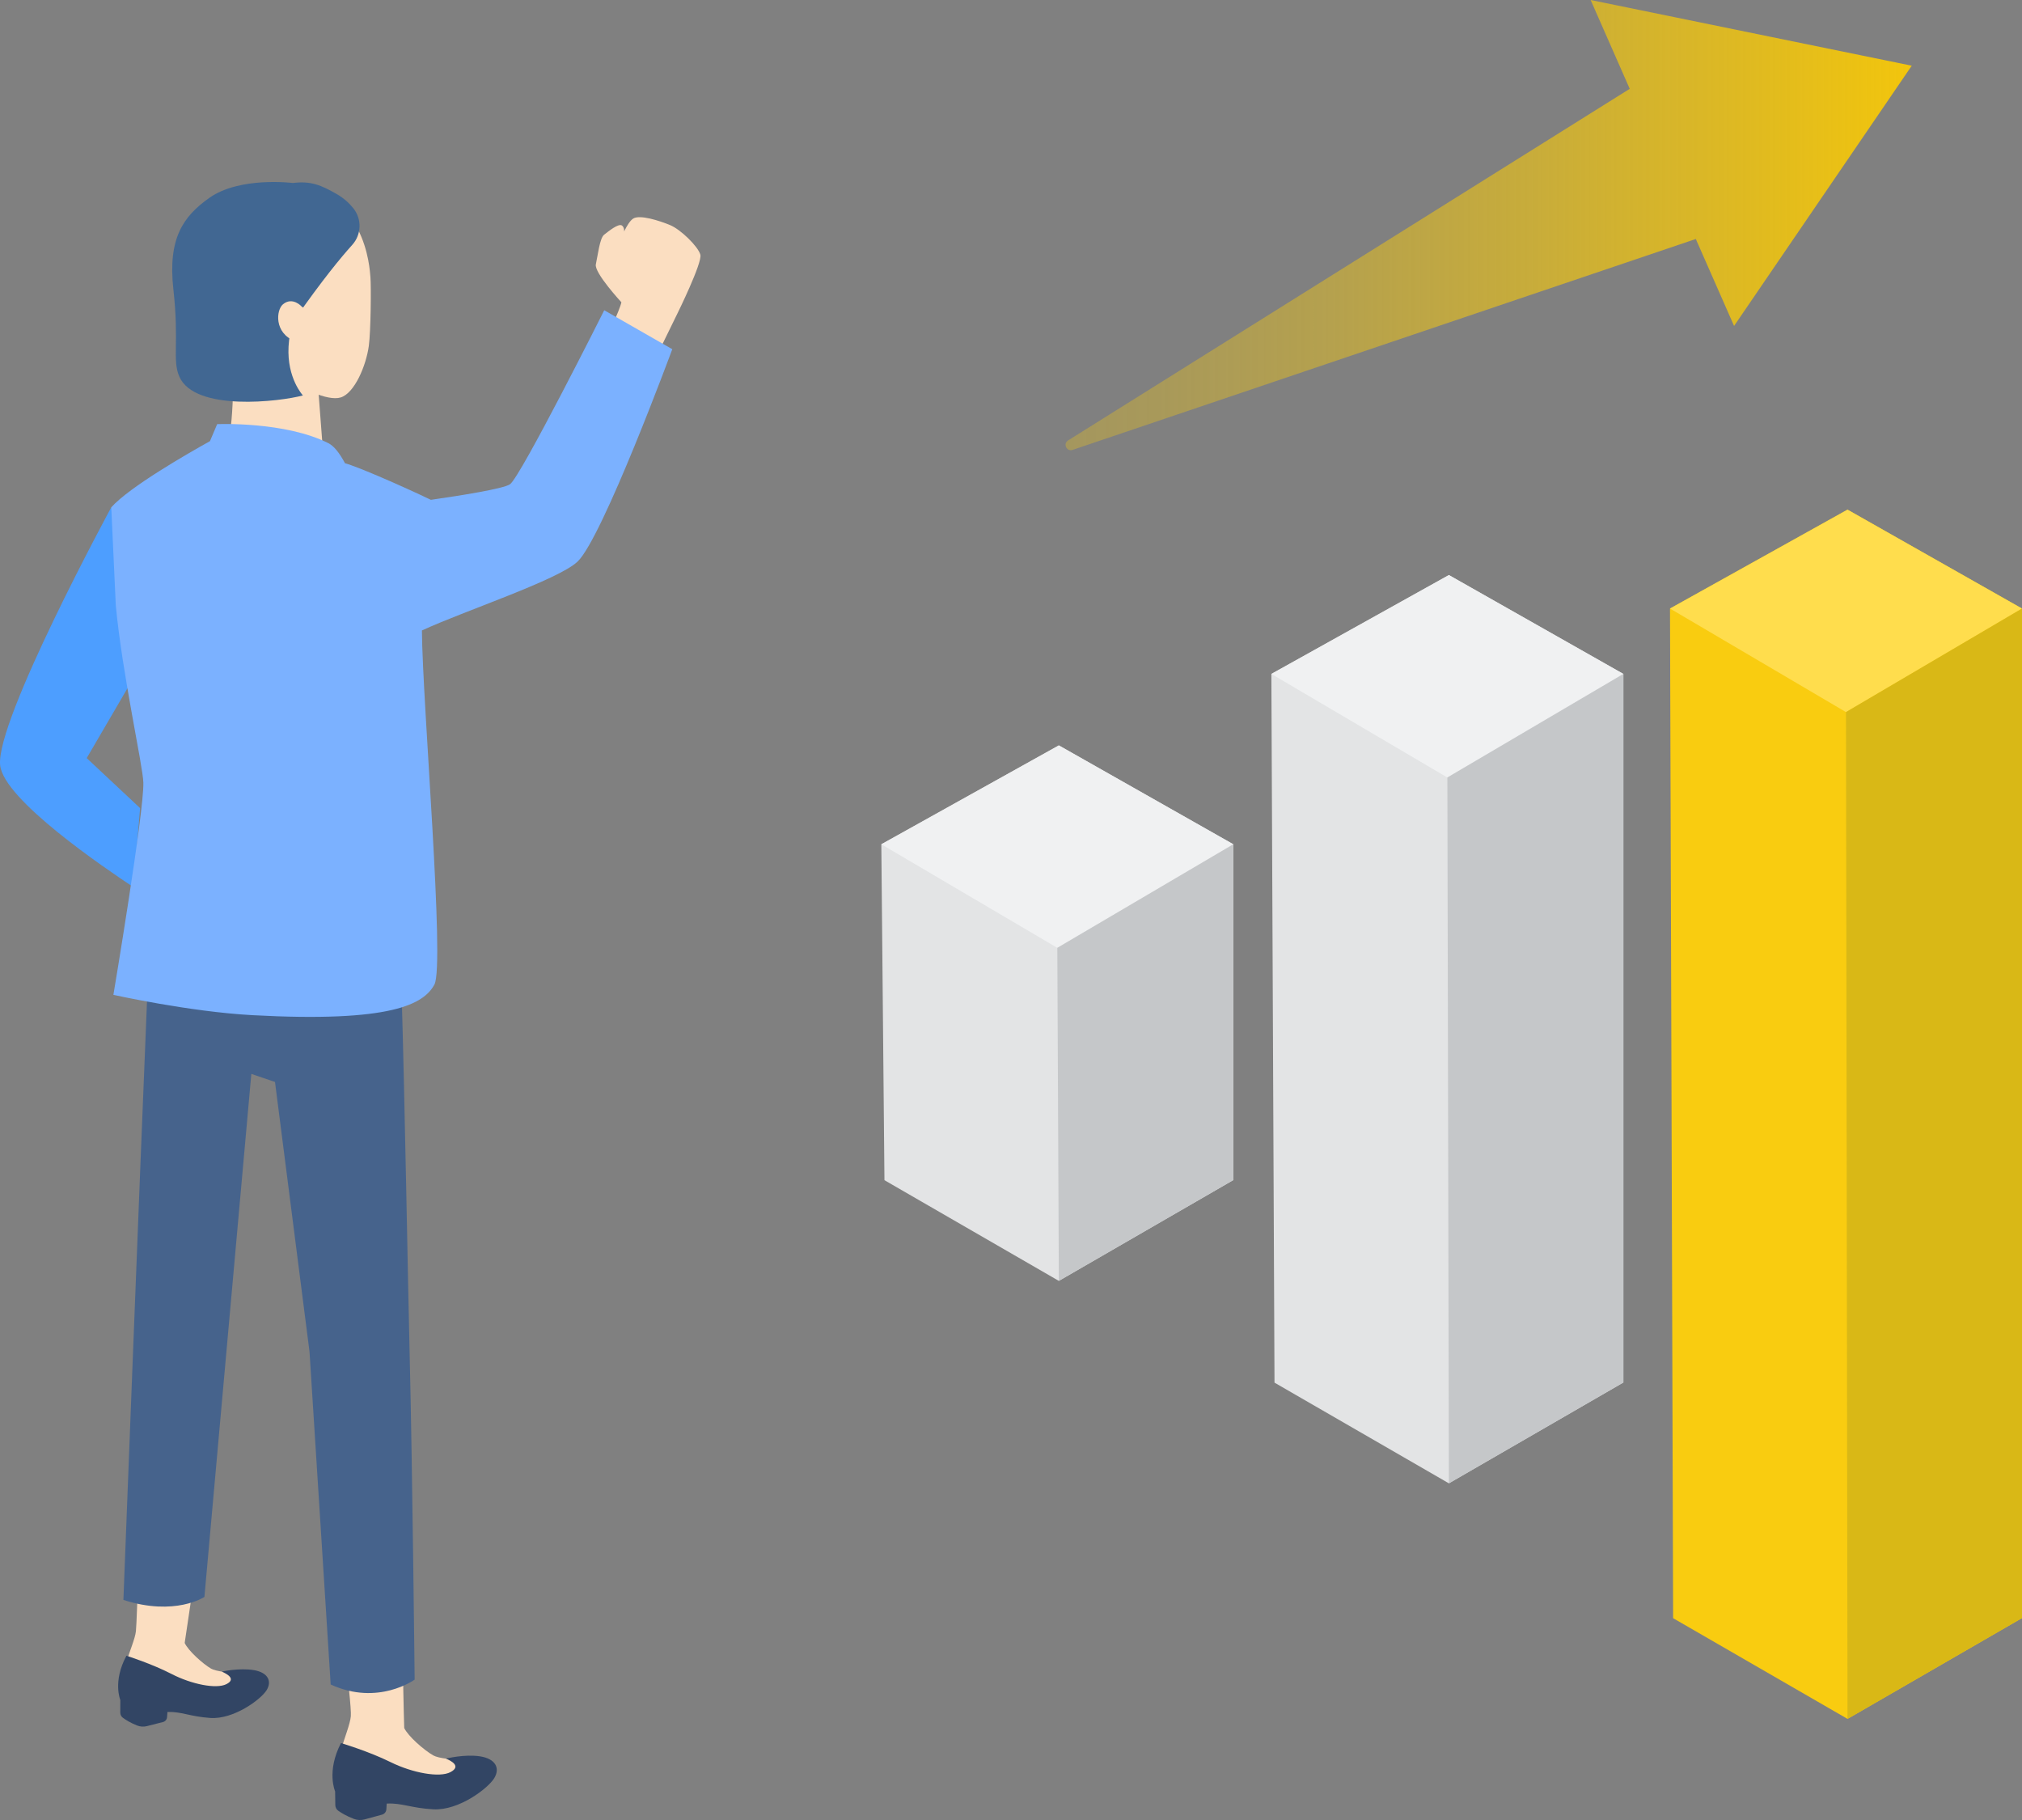
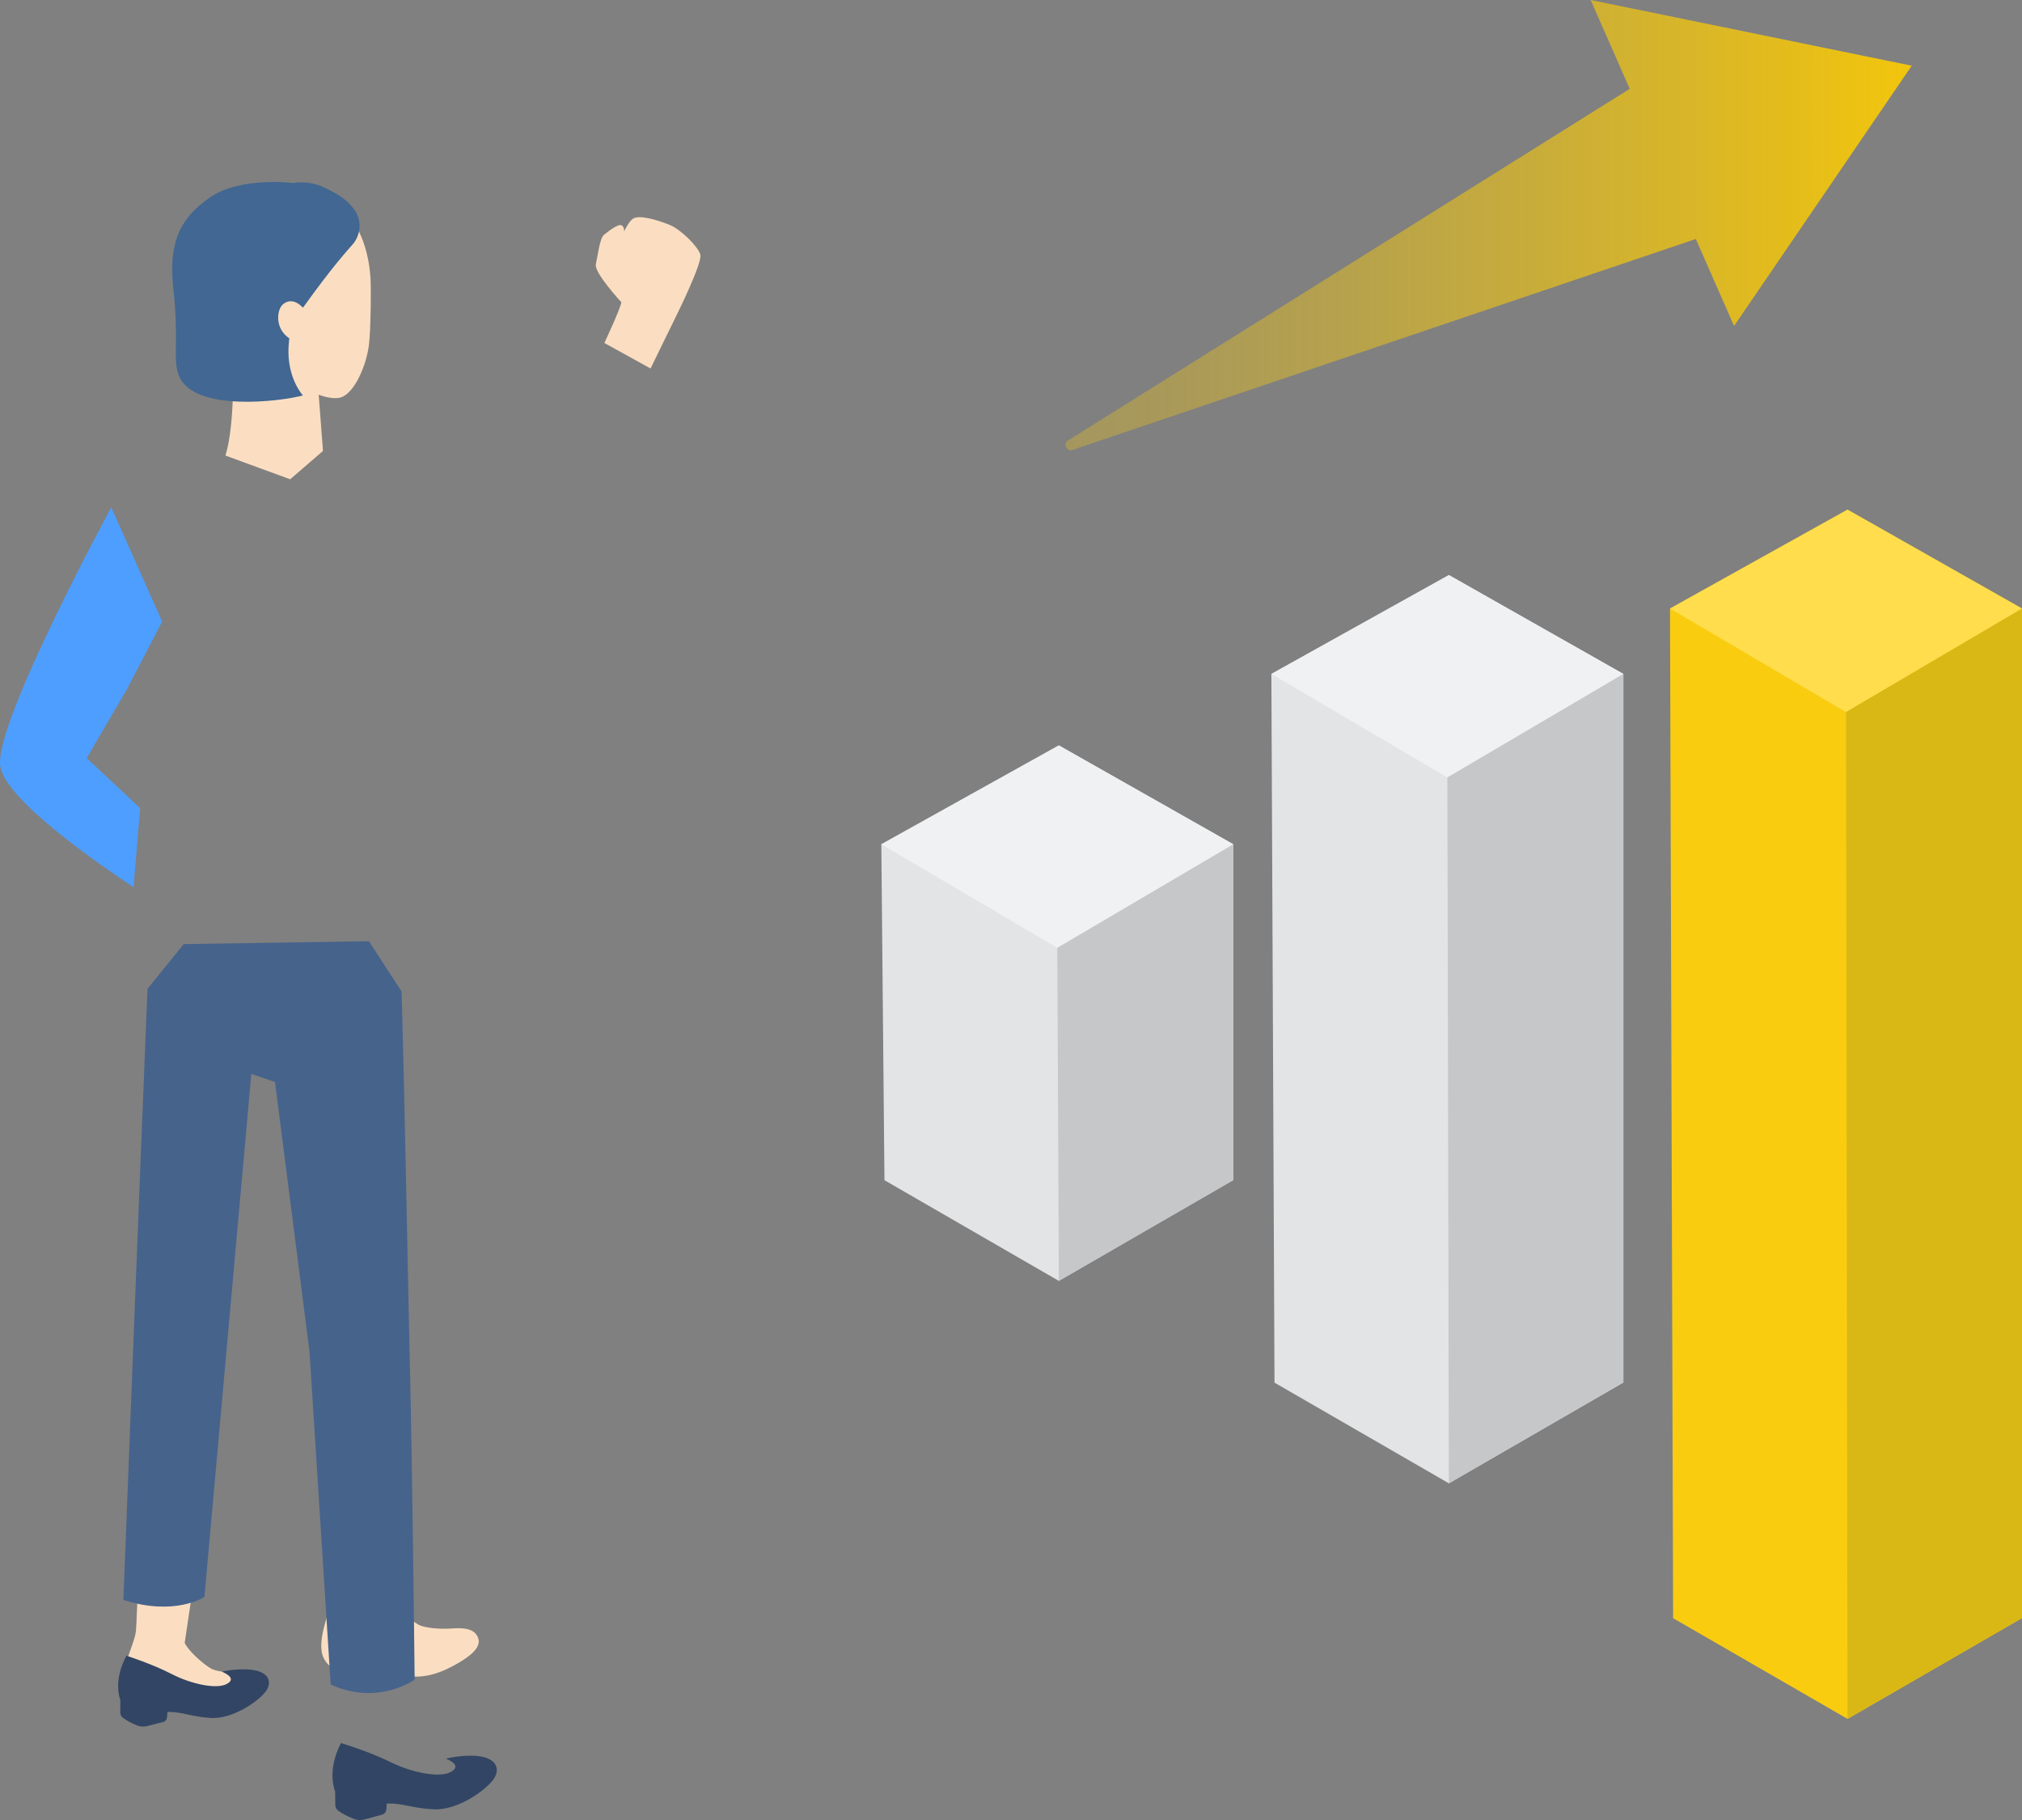
<svg xmlns="http://www.w3.org/2000/svg" id="_素材" width="200" height="180" viewBox="0 0 200 180">
  <rect x="0" y="0" width="200" height="180" fill="#808080" stroke="none" />
  <defs>
    <linearGradient id="_名称未設定グラデーション_32" x1="105.397" y1="22.263" x2="189.095" y2="22.263" gradientUnits="userSpaceOnUse">
      <stop offset="0" stop-color="#f9cc10" stop-opacity=".3" />
      <stop offset=".116" stop-color="#f8cb0f" stop-opacity=".338" />
      <stop offset=".304" stop-color="#f7ca0f" stop-opacity=".439" />
      <stop offset=".543" stop-color="#f5c80e" stop-opacity=".606" />
      <stop offset=".819" stop-color="#f3c60c" stop-opacity=".833" />
      <stop offset="1" stop-color="#f2c50c" />
    </linearGradient>
  </defs>
  <path d="M13.844,149.441s-.272,10.674-.402,11.898c-.151,1.421-2.166,4.999-1.152,6.722,1.203,2.044,3.564.288,6.327,1.309,2.369.876,4.364-.034,5.645-.729,1.32-.716,2.327-1.519,1.97-2.381-.212-.51-.681-.946-2.327-.847-1.183.072-2.57-.117-3.034-.388-.82-.479-2.263-1.78-2.603-2.537,0,0,1.338-8.915,1.755-12.07l-6.179-.978Z" style="fill:#fbdec1;" />
  <path d="M25.101,165.177c-1.415-.241-3.169.144-3.169.144.515.225,1.463.732.466,1.241-.997.509-3.441.021-5.419-1-1.979-1.021-4.472-1.808-4.472-1.808-1.38,2.557-.606,4.375-.606,4.375l-.005,1.242c-.001.205.094.399.259.52.265.195.732.494,1.399.76.308.123.647.148.968.067l1.6-.407c.221-.056.382-.247.4-.474l.041-.521c1.377-.05,2.199.448,4.227.592,2.322.166,5-1.828,5.568-2.727.568-.898.158-1.766-1.257-2.007Z" style="fill:#324564;" />
-   <path d="M33.241,156.813s1.58,11.589,1.461,12.926c-.138,1.552-2.267,5.489-1.13,7.347,1.349,2.205,3.889.247,6.919,1.308,2.598.91,4.755-.118,6.138-.9,1.425-.805,2.508-1.699,2.102-2.632-.24-.552-.759-1.019-2.551-.879-1.287.1-2.803-.08-3.314-.366-.903-.506-2.499-1.898-2.884-2.716,0,0-.335-10.822.008-14.917l-6.749.828Z" style="fill:#fbdec1;" />
+   <path d="M33.241,156.813c-.138,1.552-2.267,5.489-1.13,7.347,1.349,2.205,3.889.247,6.919,1.308,2.598.91,4.755-.118,6.138-.9,1.425-.805,2.508-1.699,2.102-2.632-.24-.552-.759-1.019-2.551-.879-1.287.1-2.803-.08-3.314-.366-.903-.506-2.499-1.898-2.884-2.716,0,0-.335-10.822.008-14.917l-6.749.828Z" style="fill:#fbdec1;" />
  <path d="M47.478,173.704c-1.547-.236-3.368.227-3.368.227.566.235,1.525.759.448,1.333-1.077.574-3.749.087-5.924-.988-2.175-1.076-4.908-1.886-4.908-1.886-1.456,2.812-.578,4.779-.578,4.779l.018,1.354c.003.223.11.433.292.562.292.207.807.524,1.538.803.337.128.708.15,1.056.055l1.736-.473c.24-.065.411-.276.427-.524l.035-.569c1.5-.08,2.405.447,4.618.566,2.534.137,5.414-2.086,6.016-3.076.602-.99.14-1.927-1.407-2.163Z" style="fill:#324564;" />
  <path d="M39.717,98.049c.314,10.142.632,28.933.804,35.956.27,11.026.493,32.11.493,32.11,0,0-3.62,2.639-8.306.483l-2.093-32.911-3.414-26.68-2.341-.797-4.64,51.727s-2.902,1.946-8.014.297c0,0,1.604-41.61,2.385-60.441l3.584-4.421,18.315-.285,3.226,4.964Z" style="fill:#46638c;" />
  <path d="M13.212,87.749C10.38,85.86.381,79.117.014,75.688c-.471-4.4,10.992-25.512,10.992-25.512l5.035,11.292-3.444,6.622-4.02,6.887,5.281,4.946-.646,7.828Z" style="fill:#4d9eff;" />
  <path d="M23.041,35.88s.226,6.021-.74,9.176l6.402,2.345,3.243-2.802s-.392-5.211-.687-9.005l-8.218.286Z" style="fill:#fbdec1;" />
  <path d="M28.618,37.329c.919.996,3.78,2.385,5.085,1.978,1.359-.424,2.506-3.117,2.777-5.097.201-1.461.237-5.946.16-6.797-.077-.851-.456-8.895-8.474-8.873-8.244.023-10.247,5.059-9.972,8.557.21,2.672,2.51,6.504,8.658,7.99,0,0,.875,1.276,1.766,2.242Z" style="fill:#fbdec1;" />
  <path d="M29.134,31.616c2.726-3.905,4.6-6.171,5.707-7.397.915-1.013.966-2.542.116-3.611-.403-.507-.945-1.014-1.673-1.428-1.504-.854-2.495-1.304-4.316-1.082,0,0-5.252-.669-8.276,1.481-2.548,1.811-4.111,3.963-3.541,9.055.583,5.207-.121,6.972.579,8.597,1.52,3.525,10,2.483,12.232,1.879,0,0-1.587-1.7-1.421-4.825.093-1.76.593-2.669.593-2.669Z" style="fill:#416792;" />
  <path d="M29.183,33.745c-2.103-.815-1.864-3.099-1.192-3.652.949-.781,1.838.214,1.838.214l.644.5-.835,3.137-.455-.199Z" style="fill:#fbdec1;" />
  <path d="M69.273,25.186c-.214-.793-1.928-2.485-2.996-2.926-1.068-.441-3.013-1.06-3.652-.639-.309.203-.617.702-.89,1.268.014-.237-.043-.457-.218-.584-.336-.244-1.343.58-1.77.915-.427.336-.628,2.099-.811,2.923-.183.824,2.526,3.751,2.526,3.751-.122.702-1.683,4.026-1.683,4.026l4.567,2.524,2.644-5.409s2.497-5.056,2.284-5.849Z" style="fill:#fbdec1;" />
-   <path d="M11.454,59.883c.651,6.879,2.681,15.835,2.725,17.517.077,2.916-2.963,20.991-2.963,20.991,0,0,7.519,1.672,13.739,2.01,13.796.749,16.961-1.092,18.014-3.029,1.052-1.937-1.176-27.715-1.237-35.017,4.07-1.894,13.459-4.982,15.392-6.809,2.475-2.337,9.373-21.009,9.373-21.009l-6.731-3.853s-8.287,16.518-9.327,17.213c-.668.447-4.889,1.116-7.82,1.537-2.972-1.424-7.324-3.313-8.496-3.618-.529-1-1.091-1.704-1.624-1.975-4.285-2.181-11.018-1.893-11.018-1.893l-.714,1.684c-2.138,1.188-7.94,4.51-9.762,6.542l.449,9.708Z" style="fill:#7bb1ff;" />
  <polygon points="182.742 50.406 165.183 60.186 165.492 160.041 182.742 170 200 160.029 200 60.186 182.742 50.406" style="fill:#f9cc10;" />
  <polygon points="182.742 50.406 165.183 60.186 182.591 70.428 200 60.186 182.742 50.406" style="fill:#ffdd4d;" />
  <polygon points="182.591 70.428 182.742 170 200 160.029 200 60.186 182.591 70.428" style="fill:#d9b816;" />
  <polygon points="143.312 56.873 125.753 66.653 126.063 136.744 143.312 146.703 160.57 136.732 160.57 66.653 143.312 56.873" style="fill:#e3e4e5;" />
  <polygon points="143.312 56.873 125.753 66.653 143.162 76.895 160.57 66.653 143.312 56.873" style="fill:#f0f1f2;" />
  <polygon points="160.57 66.653 143.162 76.895 143.312 146.703 160.57 136.732 160.57 66.653" style="fill:#c5c7c9;" />
  <polygon points="104.732 73.721 87.173 83.501 87.483 116.722 104.732 126.681 121.99 116.71 121.99 83.501 104.732 73.721" style="fill:#e3e4e5;" />
  <polygon points="104.732 73.721 87.173 83.501 104.582 93.743 121.99 83.501 104.732 73.721" style="fill:#f0f1f2;" />
  <polygon points="121.99 83.501 104.582 93.743 104.732 126.681 121.99 116.71 121.99 83.501" style="fill:#c5c7c9;" />
  <path d="M189.095,6.498l-31.762-6.498,3.866,8.785-55.553,34.774c-.525.329-.142,1.136.444.937l61.645-20.86,3.786,8.601,17.574-25.739Z" style="fill:url(#_名称未設定グラデーション_32);" />
</svg>